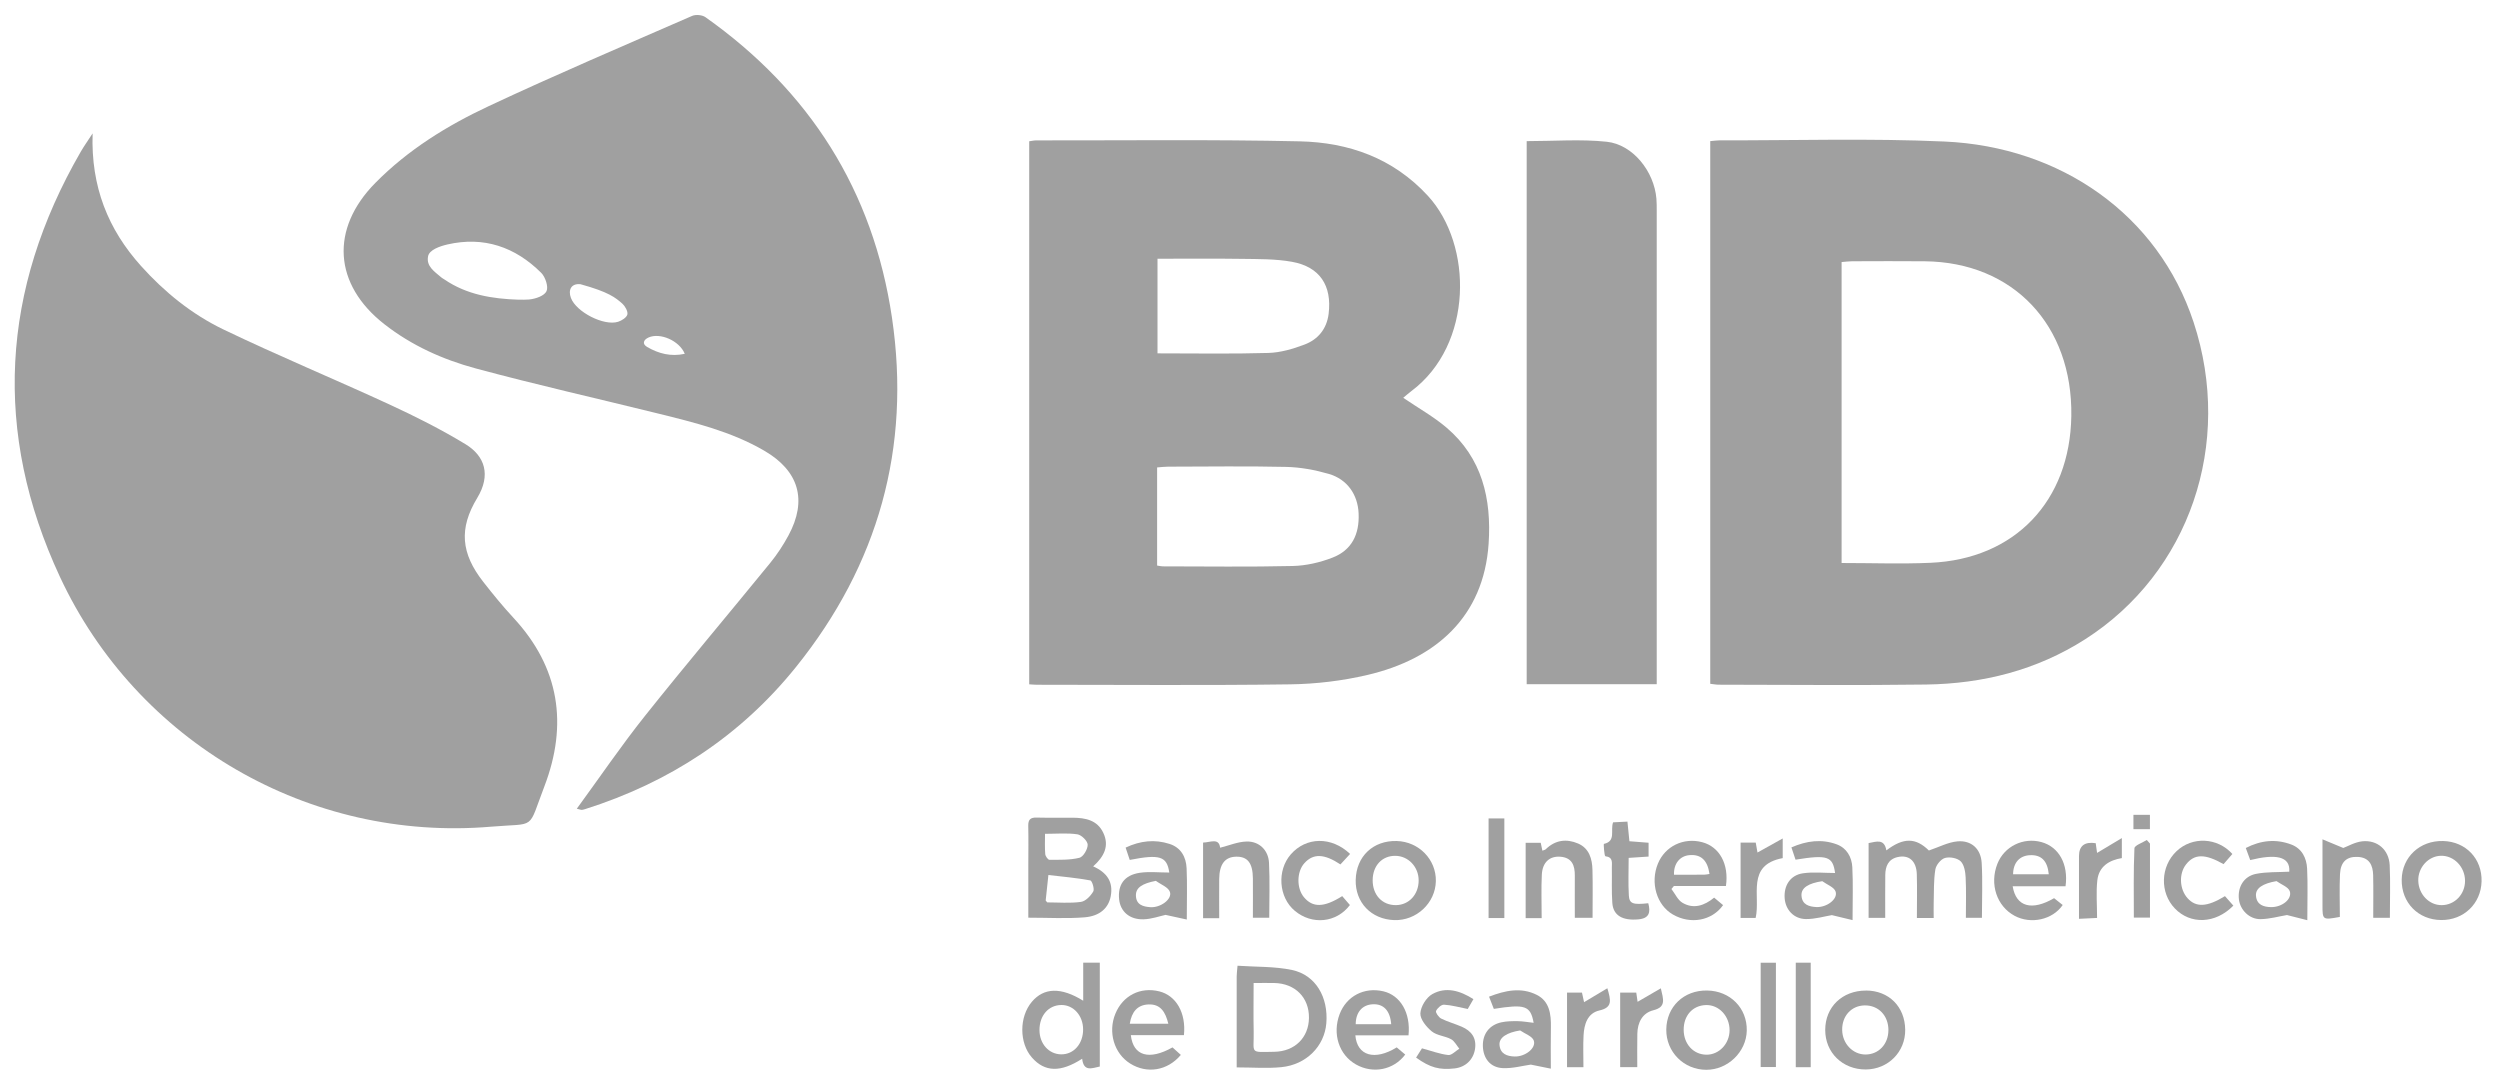
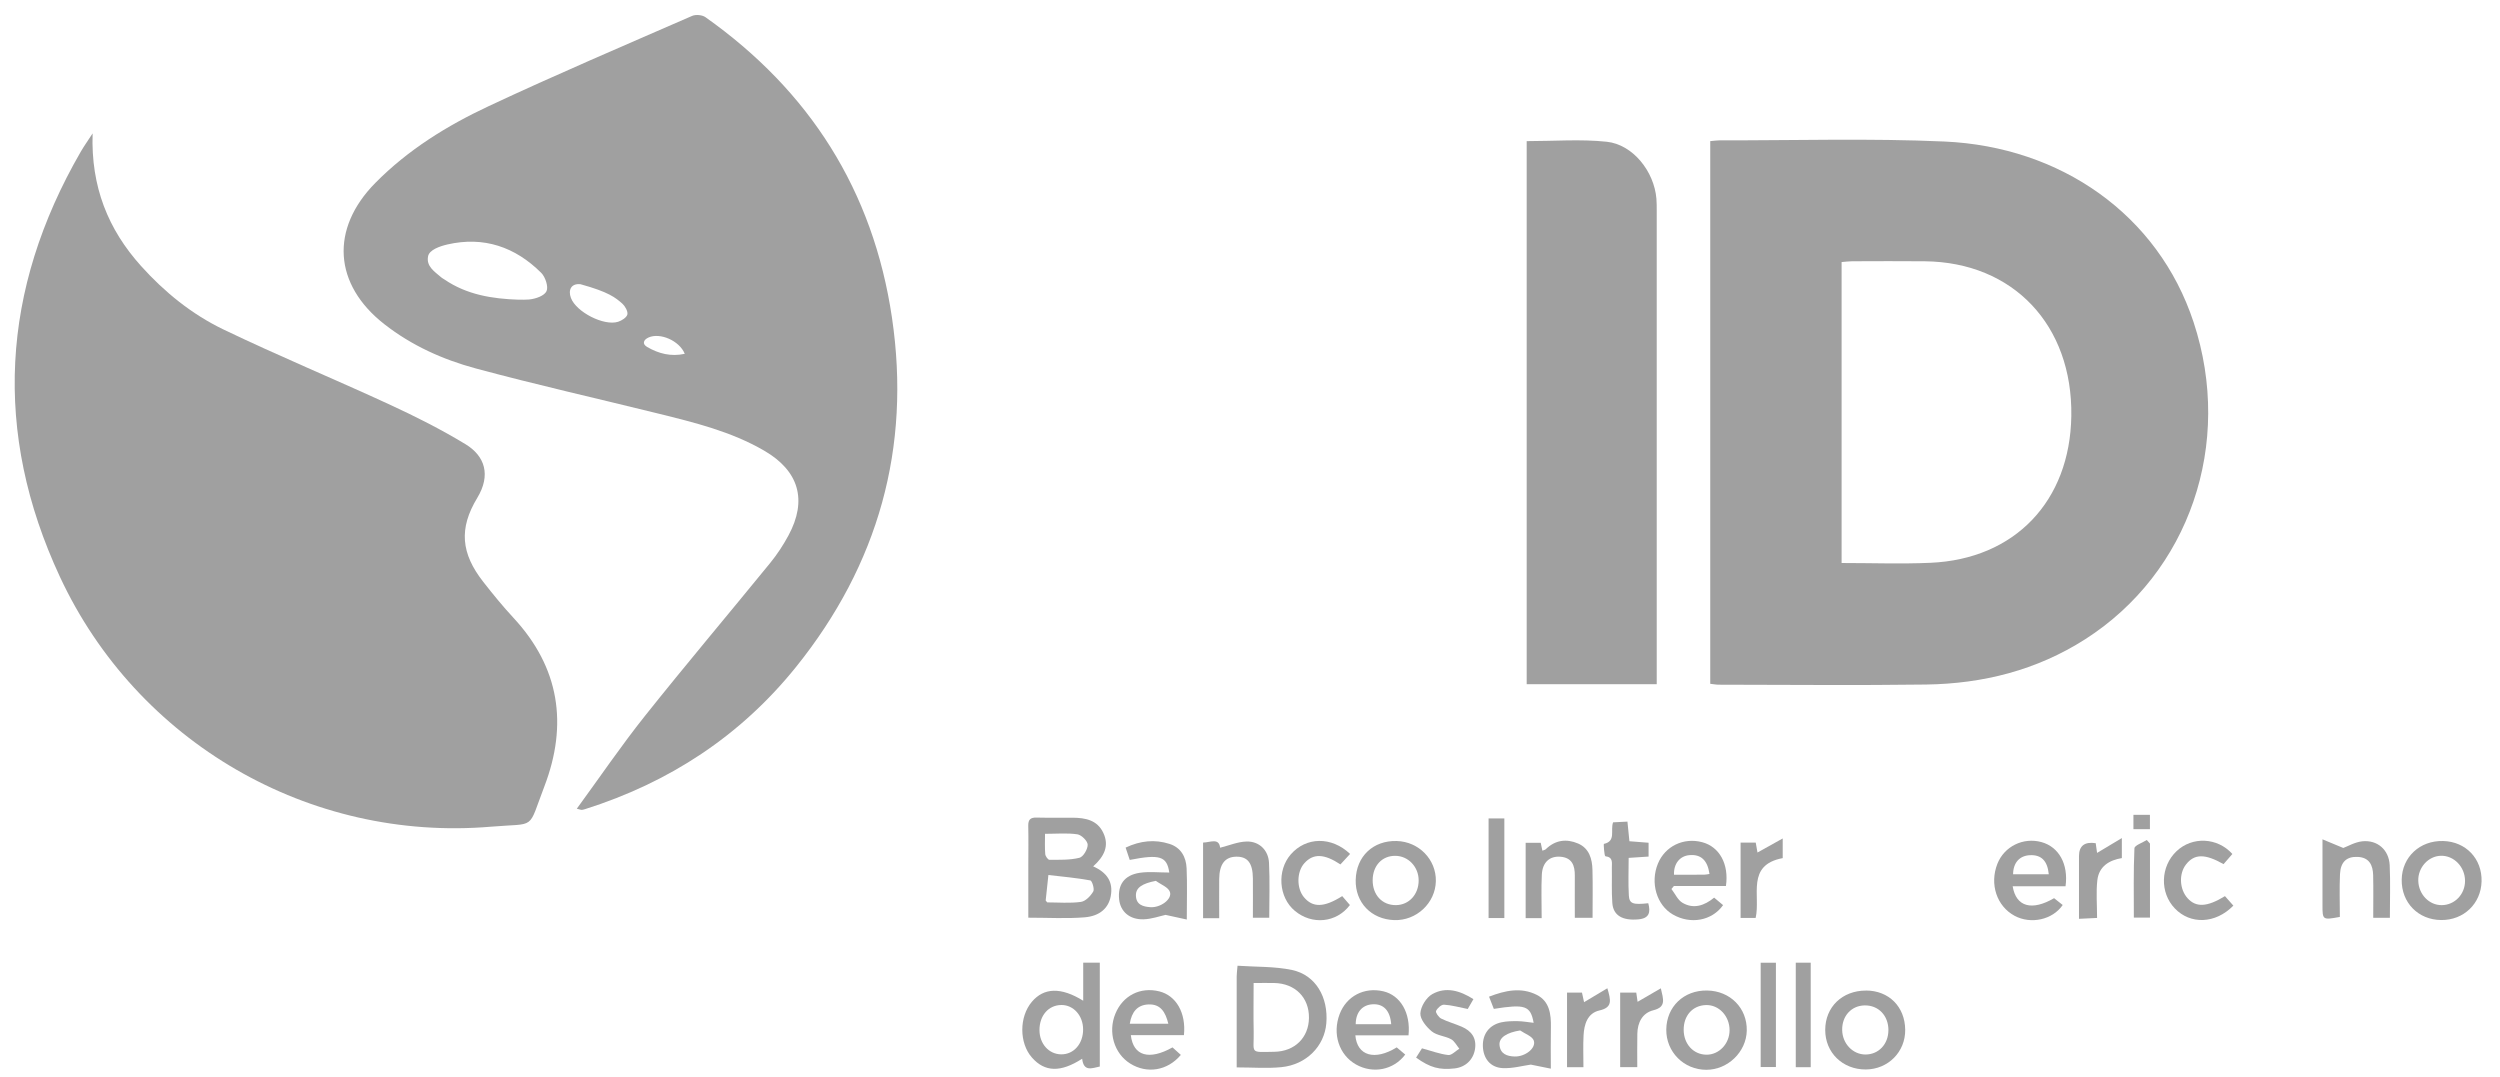
<svg xmlns="http://www.w3.org/2000/svg" width="123" height="53" viewBox="0 0 123 53" fill="none">
  <g clip-path="url(#clip0_302_42543)">
    <path d="M4.557 6.561C4.467 9.193 5.325 11.29 6.935 13.082C8.093 14.373 9.441 15.463 10.988 16.207C13.687 17.506 16.459 18.651 19.178 19.908C20.448 20.494 21.704 21.128 22.9 21.853C23.862 22.435 24.16 23.374 23.481 24.496C22.565 26.009 22.685 27.232 23.776 28.627C24.252 29.235 24.741 29.835 25.265 30.4C27.529 32.843 27.952 35.641 26.781 38.697C25.943 40.884 26.416 40.482 24.173 40.672C15.215 41.434 6.741 36.521 2.949 28.381C-0.357 21.283 0.047 14.254 3.976 7.46C4.124 7.204 4.298 6.96 4.557 6.563V6.561Z" fill="#A0A0A0" />
-     <path d="M69.037 19.571C69.786 20.08 70.53 20.496 71.168 21.038C72.923 22.532 73.388 24.54 73.24 26.751C72.998 30.353 70.633 32.421 67.285 33.206C66.041 33.498 64.741 33.654 63.466 33.67C59.317 33.727 55.166 33.691 51.017 33.69C50.905 33.69 50.791 33.678 50.637 33.669V6.951C50.763 6.934 50.873 6.907 50.983 6.907C55.305 6.913 59.63 6.857 63.949 6.954C66.35 7.008 68.537 7.773 70.249 9.631C72.472 12.044 72.494 16.955 69.437 19.244C69.301 19.347 69.173 19.46 69.039 19.572L69.037 19.571ZM56.933 27.826C57.063 27.846 57.136 27.865 57.21 27.865C59.342 27.867 61.474 27.898 63.603 27.847C64.259 27.832 64.942 27.675 65.557 27.436C66.496 27.073 66.89 26.305 66.844 25.256C66.803 24.335 66.287 23.58 65.372 23.315C64.698 23.12 63.984 22.988 63.285 22.972C61.346 22.927 59.407 22.957 57.466 22.96C57.298 22.96 57.132 22.983 56.93 22.998V27.824L56.933 27.826ZM56.949 12.73V17.385C58.806 17.385 60.607 17.418 62.406 17.365C63.003 17.347 63.617 17.167 64.183 16.952C64.845 16.701 65.276 16.187 65.369 15.439C65.539 14.05 64.934 13.125 63.562 12.88C62.757 12.736 61.923 12.748 61.101 12.736C59.725 12.715 58.349 12.73 56.948 12.73H56.949Z" fill="#A0A0A0" />
    <path d="M28.379 39.788C29.514 38.234 30.568 36.684 31.731 35.224C33.753 32.686 35.847 30.208 37.897 27.693C38.237 27.277 38.536 26.818 38.792 26.345C39.733 24.602 39.306 23.164 37.595 22.171C35.973 21.229 34.181 20.792 32.392 20.349C29.394 19.607 26.38 18.93 23.4 18.125C21.788 17.69 20.256 17.002 18.91 15.95C16.411 13.997 16.234 11.262 18.467 8.999C20.076 7.368 21.997 6.182 24.037 5.226C27.343 3.675 30.704 2.244 34.051 0.783C34.232 0.705 34.549 0.732 34.708 0.845C39.827 4.466 42.962 9.376 43.885 15.63C44.831 22.036 43.208 27.781 39.173 32.804C36.437 36.21 32.929 38.497 28.791 39.808C28.737 39.824 28.68 39.841 28.624 39.847C28.588 39.85 28.551 39.832 28.379 39.789V39.788ZM25.519 14.744C25.691 14.744 25.869 14.751 26.032 14.735C26.375 14.7 26.784 14.55 26.889 14.325C26.991 14.106 26.831 13.625 26.627 13.423C25.344 12.145 23.797 11.618 22.015 12.027C21.669 12.107 21.105 12.286 21.058 12.627C20.976 13.099 21.355 13.347 21.72 13.655C21.761 13.689 21.816 13.717 21.864 13.749C22.969 14.504 24.224 14.703 25.52 14.745L25.519 14.744ZM28.569 13.985C28.108 13.929 27.942 14.259 28.088 14.655C28.346 15.35 29.714 16.053 30.412 15.831C30.592 15.773 30.83 15.622 30.867 15.471C30.903 15.32 30.747 15.054 30.628 14.948C30.283 14.639 29.938 14.364 28.569 13.986V13.985ZM33.69 17.407C33.428 16.76 32.475 16.352 31.912 16.603C31.647 16.721 31.589 16.925 31.839 17.07C32.404 17.4 33.014 17.557 33.691 17.407H33.69Z" fill="#A0A0A0" />
    <path d="M84.144 6.943C84.342 6.927 84.474 6.905 84.606 6.905C88.294 6.913 91.987 6.798 95.668 6.963C101.371 7.217 106.179 10.549 107.926 15.856C109.892 21.83 107.721 28.17 102.591 31.451C100.206 32.976 97.557 33.64 94.765 33.679C91.366 33.726 87.966 33.69 84.565 33.687C84.436 33.687 84.306 33.661 84.144 33.643V6.943ZM90.605 27.7C92.098 27.7 93.539 27.753 94.975 27.69C99.128 27.51 101.844 24.659 101.909 20.471C101.977 15.995 99.05 12.899 94.699 12.855C93.509 12.843 92.318 12.851 91.128 12.854C90.962 12.854 90.796 12.878 90.607 12.893V27.7H90.605Z" fill="#A0A0A0" />
    <path d="M81.511 33.661H75.113V6.944C76.456 6.944 77.766 6.838 79.05 6.974C80.342 7.11 81.387 8.44 81.496 9.779C81.511 9.973 81.511 10.166 81.511 10.361C81.511 17.908 81.511 25.456 81.511 33.002C81.511 33.211 81.511 33.419 81.511 33.661Z" fill="#A0A0A0" />
    <path d="M53.784 42.625C54.473 42.934 54.778 43.395 54.649 44.09C54.543 44.663 54.125 45.071 53.36 45.133C52.469 45.204 51.569 45.15 50.593 45.15C50.593 44.296 50.593 43.451 50.593 42.606C50.593 41.947 50.605 41.289 50.59 40.63C50.584 40.328 50.695 40.217 50.993 40.225C51.587 40.24 52.182 40.225 52.778 40.231C53.396 40.237 53.986 40.343 54.284 40.979C54.585 41.62 54.327 42.14 53.784 42.625ZM51.526 44.398C52.075 44.398 52.635 44.448 53.179 44.374C53.408 44.343 53.657 44.084 53.788 43.862C53.859 43.744 53.73 43.331 53.643 43.316C52.962 43.192 52.27 43.13 51.581 43.05C51.536 43.467 51.492 43.885 51.448 44.302C51.448 44.315 51.471 44.331 51.526 44.398ZM51.415 41.024C51.415 41.375 51.399 41.7 51.426 42.022C51.435 42.125 51.559 42.302 51.631 42.302C52.126 42.3 52.635 42.32 53.108 42.203C53.296 42.158 53.519 41.78 53.514 41.558C53.51 41.377 53.21 41.079 53.01 41.049C52.51 40.974 51.99 41.024 51.415 41.024Z" fill="#A0A0A0" />
-     <path d="M91.934 41.48C92.326 41.406 92.708 41.253 92.809 41.839C93.66 41.191 94.26 41.215 94.901 41.844C95.395 41.679 95.845 41.436 96.309 41.395C96.993 41.336 97.459 41.764 97.499 42.458C97.55 43.342 97.511 44.231 97.511 45.157H96.721C96.721 44.483 96.743 43.829 96.71 43.177C96.697 42.901 96.641 42.55 96.466 42.377C96.3 42.214 95.924 42.145 95.69 42.213C95.49 42.27 95.253 42.562 95.219 42.78C95.133 43.31 95.154 43.859 95.138 44.4C95.13 44.647 95.138 44.893 95.138 45.167H94.311C94.311 44.433 94.328 43.723 94.307 43.014C94.287 42.355 93.919 42.04 93.356 42.17C92.902 42.275 92.762 42.624 92.756 43.043C92.747 43.736 92.753 44.43 92.753 45.159H91.935V41.477L91.934 41.48Z" fill="#A0A0A0" />
    <path d="M60.845 52.516C60.845 50.982 60.845 49.511 60.845 48.038C60.845 47.907 60.865 47.774 60.887 47.514C61.794 47.577 62.705 47.541 63.569 47.724C64.729 47.969 65.363 49.062 65.255 50.351C65.16 51.476 64.271 52.383 63.043 52.504C62.344 52.574 61.633 52.516 60.844 52.516H60.845ZM61.678 48.362C61.678 49.21 61.664 49.983 61.681 50.752C61.703 51.852 61.447 51.768 62.697 51.748C63.71 51.731 64.389 51.045 64.401 50.082C64.413 49.081 63.726 48.386 62.696 48.364C62.391 48.357 62.084 48.364 61.679 48.364L61.678 48.362Z" fill="#A0A0A0" />
    <path d="M53.294 49.234V47.364H54.11V52.474C53.718 52.556 53.316 52.742 53.242 52.09C52.181 52.773 51.404 52.751 50.77 52.03C50.141 51.316 50.139 50.03 50.767 49.289C51.359 48.589 52.198 48.557 53.294 49.236V49.234ZM53.289 50.639C53.285 49.969 52.819 49.446 52.228 49.446C51.592 49.446 51.141 49.959 51.142 50.681C51.144 51.354 51.603 51.868 52.21 51.874C52.831 51.881 53.294 51.351 53.289 50.639Z" fill="#A0A0A0" />
-     <path d="M113.519 45.274C113.131 45.175 112.838 45.101 112.519 45.02C112.132 45.083 111.674 45.216 111.215 45.222C110.667 45.228 110.22 44.77 110.156 44.259C110.08 43.653 110.39 43.114 110.996 42.994C111.527 42.89 112.083 42.917 112.632 42.887C112.695 42.104 111.921 42.015 110.711 42.315C110.646 42.137 110.577 41.95 110.493 41.721C111.243 41.336 111.98 41.269 112.728 41.549C113.251 41.745 113.484 42.21 113.51 42.734C113.549 43.522 113.52 44.314 113.52 45.271L113.519 45.274ZM112.004 43.351C111.333 43.466 110.961 43.699 110.994 44.077C111.033 44.521 111.369 44.622 111.733 44.63C112.266 44.64 112.779 44.243 112.659 43.854C112.594 43.64 112.231 43.516 112.004 43.351Z" fill="#A0A0A0" />
-     <path d="M91.144 45.269C90.759 45.177 90.47 45.107 90.127 45.024C89.77 45.083 89.313 45.221 88.856 45.218C88.256 45.213 87.847 44.761 87.805 44.193C87.759 43.57 88.082 43.059 88.699 42.967C89.216 42.89 89.753 42.952 90.286 42.952C90.172 42.128 89.912 42.043 88.34 42.296C88.278 42.113 88.214 41.921 88.138 41.692C88.891 41.364 89.618 41.271 90.354 41.537C90.855 41.718 91.108 42.161 91.134 42.667C91.176 43.476 91.146 44.289 91.146 45.269H91.144ZM89.657 43.354C88.982 43.455 88.612 43.677 88.633 44.058C88.659 44.513 89.004 44.607 89.361 44.627C89.873 44.654 90.431 44.237 90.313 43.869C90.243 43.648 89.885 43.523 89.657 43.355V43.354Z" fill="#A0A0A0" />
    <path d="M57.529 42.929C57.412 42.127 57.065 42.018 55.583 42.308C55.521 42.122 55.457 41.928 55.38 41.702C56.11 41.359 56.816 41.289 57.537 41.519C58.103 41.699 58.356 42.164 58.381 42.719C58.417 43.51 58.39 44.303 58.39 45.241C58.028 45.162 57.724 45.096 57.345 45.012C57.066 45.071 56.667 45.218 56.263 45.23C55.569 45.251 55.12 44.843 55.06 44.241C54.99 43.528 55.316 43.059 56.068 42.943C56.531 42.872 57.013 42.929 57.528 42.929H57.529ZM56.87 43.337C56.203 43.467 55.881 43.67 55.887 44.054C55.893 44.52 56.245 44.609 56.599 44.633C57.095 44.668 57.679 44.24 57.561 43.885C57.483 43.65 57.111 43.517 56.87 43.339V43.337Z" fill="#A0A0A0" />
    <path d="M75.455 50.322C75.301 49.476 75.036 49.392 73.496 49.637C73.432 49.47 73.363 49.297 73.261 49.036C74.062 48.728 74.838 48.562 75.606 48.946C76.238 49.262 76.317 49.898 76.304 50.55C76.29 51.186 76.301 51.823 76.301 52.578C75.943 52.506 75.657 52.448 75.317 52.379C74.916 52.433 74.417 52.577 73.928 52.551C73.312 52.518 72.969 52.061 72.957 51.458C72.945 50.867 73.278 50.426 73.871 50.297C74.13 50.241 74.405 50.238 74.672 50.241C74.914 50.244 75.158 50.29 75.455 50.322ZM74.791 50.698C74.142 50.799 73.74 51.047 73.776 51.419C73.818 51.86 74.152 51.968 74.52 51.98C75.031 51.996 75.584 51.576 75.464 51.201C75.395 50.984 75.027 50.863 74.791 50.698Z" fill="#A0A0A0" />
    <path d="M83.988 48.733C85.126 48.749 85.965 49.599 85.941 50.71C85.918 51.755 85.007 52.636 83.951 52.634C82.844 52.634 81.97 51.753 81.981 50.654C81.993 49.528 82.843 48.715 83.988 48.733ZM82.837 50.675C82.843 51.369 83.315 51.883 83.953 51.891C84.575 51.898 85.092 51.355 85.095 50.69C85.098 49.992 84.569 49.428 83.93 49.449C83.274 49.47 82.831 49.968 82.837 50.675Z" fill="#A0A0A0" />
    <path d="M101.624 43.603H99.023C99.188 44.621 99.971 44.828 101.061 44.19C101.194 44.296 101.341 44.412 101.485 44.526C100.985 45.257 99.917 45.485 99.121 45.059C98.24 44.587 97.879 43.501 98.27 42.503C98.607 41.644 99.54 41.183 100.44 41.431C101.292 41.665 101.774 42.51 101.625 43.603H101.624ZM100.8 43.014C100.736 42.35 100.431 42.049 99.875 42.075C99.362 42.098 99.05 42.444 99.044 43.014H100.802H100.8Z" fill="#A0A0A0" />
    <path d="M84.916 43.591H82.357L82.234 43.738C82.414 43.971 82.547 44.284 82.782 44.42C83.323 44.734 83.851 44.563 84.336 44.164C84.493 44.296 84.636 44.415 84.776 44.532C84.225 45.306 83.173 45.493 82.306 44.994C81.508 44.536 81.183 43.434 81.568 42.494C81.92 41.634 82.829 41.192 83.748 41.436C84.595 41.659 85.073 42.512 84.916 43.591ZM84.107 42.999C84.01 42.317 83.679 42.018 83.109 42.074C82.644 42.119 82.339 42.497 82.361 43.036C82.851 43.036 83.344 43.038 83.836 43.035C83.926 43.035 84.016 43.011 84.107 42.999Z" fill="#A0A0A0" />
    <path d="M118.164 43.275C118.182 42.163 119.061 41.346 120.205 41.378C121.321 41.408 122.122 42.25 122.093 43.364C122.066 44.459 121.217 45.274 120.111 45.266C118.976 45.259 118.145 44.409 118.164 43.275ZM121.28 43.334C121.276 42.649 120.735 42.089 120.093 42.104C119.473 42.117 118.959 42.686 118.979 43.337C118.998 44.002 119.513 44.538 120.133 44.533C120.774 44.529 121.283 43.996 121.28 43.334Z" fill="#A0A0A0" />
    <path d="M91.803 48.734C92.929 48.734 93.724 49.526 93.736 50.665C93.748 51.752 92.896 52.61 91.8 52.618C90.657 52.625 89.798 51.788 89.801 50.672C89.802 49.543 90.638 48.737 91.803 48.736V48.734ZM92.911 50.689C92.912 49.969 92.424 49.457 91.744 49.466C91.09 49.475 90.623 49.984 90.635 50.677C90.647 51.345 91.153 51.878 91.777 51.882C92.424 51.885 92.908 51.375 92.909 50.689H92.911Z" fill="#A0A0A0" />
    <path d="M66.701 43.287C66.728 42.134 67.559 41.346 68.718 41.378C69.805 41.407 70.663 42.285 70.644 43.349C70.624 44.43 69.687 45.307 68.592 45.269C67.463 45.228 66.674 44.403 66.7 43.289L66.701 43.287ZM67.535 43.301C67.529 44.03 68.005 44.541 68.684 44.532C69.326 44.524 69.799 44.005 69.798 43.312C69.796 42.648 69.287 42.113 68.654 42.107C67.999 42.099 67.541 42.589 67.535 43.301Z" fill="#A0A0A0" />
    <path d="M58.25 50.929H55.637C55.754 51.96 56.543 52.176 57.687 51.532C57.819 51.652 57.958 51.777 58.097 51.901C57.444 52.681 56.432 52.845 55.604 52.326C54.814 51.832 54.502 50.783 54.877 49.874C55.243 48.982 56.104 48.544 57.036 48.775C57.865 48.981 58.361 49.829 58.25 50.929ZM55.585 50.368H57.482C57.34 49.789 57.099 49.4 56.517 49.418C55.961 49.436 55.678 49.783 55.585 50.368Z" fill="#A0A0A0" />
    <path d="M69.297 50.937H66.683C66.768 51.951 67.642 52.197 68.718 51.531C68.852 51.644 68.995 51.765 69.137 51.884C68.566 52.646 67.548 52.843 66.716 52.373C65.877 51.899 65.542 50.868 65.91 49.895C66.246 49.009 67.12 48.553 68.059 48.772C68.896 48.967 69.412 49.827 69.299 50.937H69.297ZM68.447 50.389C68.394 49.714 68.062 49.378 67.527 49.411C67.021 49.441 66.704 49.806 66.701 50.389H68.448H68.447Z" fill="#A0A0A0" />
    <path d="M75.852 45.171H75.062V41.466H75.804C75.828 41.583 75.855 41.711 75.885 41.853C75.95 41.826 76.013 41.818 76.051 41.782C76.521 41.324 77.072 41.256 77.644 41.502C78.19 41.738 78.336 42.257 78.349 42.799C78.37 43.57 78.354 44.343 78.354 45.156H77.481C77.481 44.464 77.476 43.773 77.481 43.082C77.485 42.58 77.344 42.196 76.772 42.151C76.245 42.109 75.888 42.423 75.858 43.032C75.823 43.725 75.85 44.42 75.85 45.171H75.852Z" fill="#A0A0A0" />
    <path d="M61.642 45.156C61.642 44.486 61.648 43.85 61.642 43.215C61.635 42.456 61.379 42.136 60.812 42.149C60.265 42.163 59.992 42.52 59.985 43.25C59.979 43.885 59.985 44.518 59.985 45.176H59.191V41.455C59.555 41.445 59.974 41.211 60.03 41.708C60.476 41.596 60.903 41.413 61.333 41.403C61.949 41.387 62.402 41.823 62.435 42.447C62.481 43.333 62.447 44.223 62.447 45.154H61.644L61.642 45.156Z" fill="#A0A0A0" />
    <path d="M114.266 41.295C114.683 41.469 114.965 41.585 115.29 41.72C115.522 41.634 115.86 41.433 116.218 41.393C116.967 41.312 117.537 41.811 117.573 42.569C117.612 43.416 117.582 44.267 117.582 45.157H116.763C116.763 44.471 116.775 43.765 116.759 43.059C116.747 42.566 116.568 42.184 115.998 42.16C115.46 42.136 115.157 42.4 115.128 43.005C115.095 43.714 115.121 44.426 115.121 45.112C114.272 45.269 114.266 45.266 114.266 44.53C114.266 43.526 114.266 42.523 114.266 41.298V41.295Z" fill="#A0A0A0" />
    <path d="M69.672 52.034C69.787 51.853 69.888 51.694 69.961 51.578C70.418 51.701 70.829 51.859 71.253 51.907C71.421 51.927 71.615 51.708 71.799 51.597C71.666 51.437 71.563 51.221 71.394 51.129C71.094 50.967 70.698 50.952 70.446 50.746C70.18 50.528 69.87 50.152 69.882 49.859C69.897 49.526 70.175 49.074 70.468 48.911C71.138 48.536 71.823 48.734 72.493 49.157L72.213 49.642C71.788 49.559 71.419 49.452 71.046 49.431C70.913 49.423 70.716 49.6 70.653 49.742C70.62 49.816 70.783 50.052 70.907 50.114C71.231 50.276 71.588 50.37 71.921 50.516C72.389 50.72 72.654 51.062 72.571 51.611C72.49 52.135 72.106 52.504 71.57 52.566C70.822 52.651 70.364 52.53 69.673 52.035L69.672 52.034Z" fill="#A0A0A0" />
    <path d="M66.425 42.013C66.251 42.202 66.099 42.367 65.949 42.529C65.145 41.998 64.613 41.984 64.176 42.468C63.796 42.888 63.784 43.696 64.152 44.14C64.583 44.658 65.131 44.66 66.037 44.089C66.156 44.225 66.287 44.379 66.416 44.528C65.75 45.408 64.55 45.519 63.703 44.811C62.909 44.149 62.817 42.829 63.505 42.037C64.255 41.174 65.503 41.139 66.424 42.013H66.425Z" fill="#A0A0A0" />
    <path d="M109.879 44.559C108.996 45.46 107.765 45.492 107.003 44.696C106.254 43.916 106.292 42.634 107.084 41.88C107.854 41.147 109.095 41.195 109.833 42.016C109.689 42.181 109.542 42.35 109.399 42.515C108.482 41.996 107.964 42.004 107.553 42.53C107.193 42.99 107.229 43.753 107.63 44.194C108.044 44.651 108.584 44.633 109.468 44.09C109.589 44.226 109.724 44.38 109.881 44.557L109.879 44.559Z" fill="#A0A0A0" />
    <path d="M81.095 44.439C81.215 44.884 81.149 45.185 80.604 45.233C79.835 45.301 79.371 45.049 79.326 44.427C79.284 43.85 79.314 43.268 79.303 42.689C79.299 42.453 79.379 42.175 78.984 42.127C78.933 42.12 78.89 41.526 78.912 41.52C79.52 41.383 79.221 40.867 79.363 40.459C79.565 40.449 79.797 40.437 80.07 40.423C80.104 40.767 80.134 41.065 80.167 41.389C80.492 41.414 80.79 41.439 81.11 41.463V42.143C80.799 42.164 80.499 42.184 80.13 42.208C80.13 42.833 80.103 43.446 80.139 44.055C80.164 44.468 80.345 44.521 81.095 44.439Z" fill="#A0A0A0" />
    <path d="M103.109 41.485C103.131 41.641 103.153 41.807 103.176 41.963L104.395 41.233V42.218C103.785 42.318 103.267 42.619 103.189 43.309C103.123 43.898 103.176 44.501 103.176 45.163C102.869 45.178 102.632 45.189 102.286 45.206C102.286 44.675 102.286 44.182 102.286 43.689C102.286 43.166 102.283 42.643 102.286 42.12C102.288 41.613 102.563 41.402 103.11 41.485H103.109Z" fill="#A0A0A0" />
    <path d="M79.711 48.835H80.504C80.528 49.003 80.549 49.15 80.57 49.289C80.931 49.08 81.288 48.872 81.713 48.625C81.84 49.177 81.984 49.543 81.344 49.705C80.805 49.841 80.567 50.306 80.557 50.861C80.546 51.399 80.554 51.936 80.554 52.503H79.712V48.834L79.711 48.835Z" fill="#A0A0A0" />
    <path d="M77.903 52.507H77.098V48.835H77.833C77.87 49.005 77.908 49.178 77.936 49.307C78.303 49.088 78.662 48.873 79.082 48.622C79.251 49.206 79.354 49.565 78.689 49.715C78.104 49.848 77.939 50.395 77.911 50.943C77.884 51.441 77.905 51.943 77.905 52.506L77.903 52.507Z" fill="#A0A0A0" />
    <path d="M86.378 45.161H85.637V41.456H86.382C86.414 41.632 86.444 41.811 86.468 41.944C86.856 41.728 87.237 41.514 87.709 41.252V42.219C85.896 42.561 86.628 44.069 86.378 45.161Z" fill="#A0A0A0" />
    <path d="M87.375 52.498H86.625V47.366H87.375V52.498Z" fill="#A0A0A0" />
    <path d="M89.087 52.506H88.352V47.364H89.087V52.506Z" fill="#A0A0A0" />
    <path d="M74.014 45.168H73.238V40.267H74.014V45.168Z" fill="#A0A0A0" />
    <path d="M105.779 41.505V45.145H104.985C104.985 44.01 104.963 42.872 105.014 41.737C105.02 41.591 105.411 41.463 105.622 41.327L105.779 41.504V41.505Z" fill="#A0A0A0" />
    <path d="M104.965 40.09H105.776V40.795H104.965V40.09Z" fill="#A0A0A0" />
  </g>
  <defs>
    <clipPath id="clip0_302_42543">
      <rect width="121.37" height="51.896" fill="white" transform="translate(0.723 0.738)" />
    </clipPath>
  </defs>
</svg>